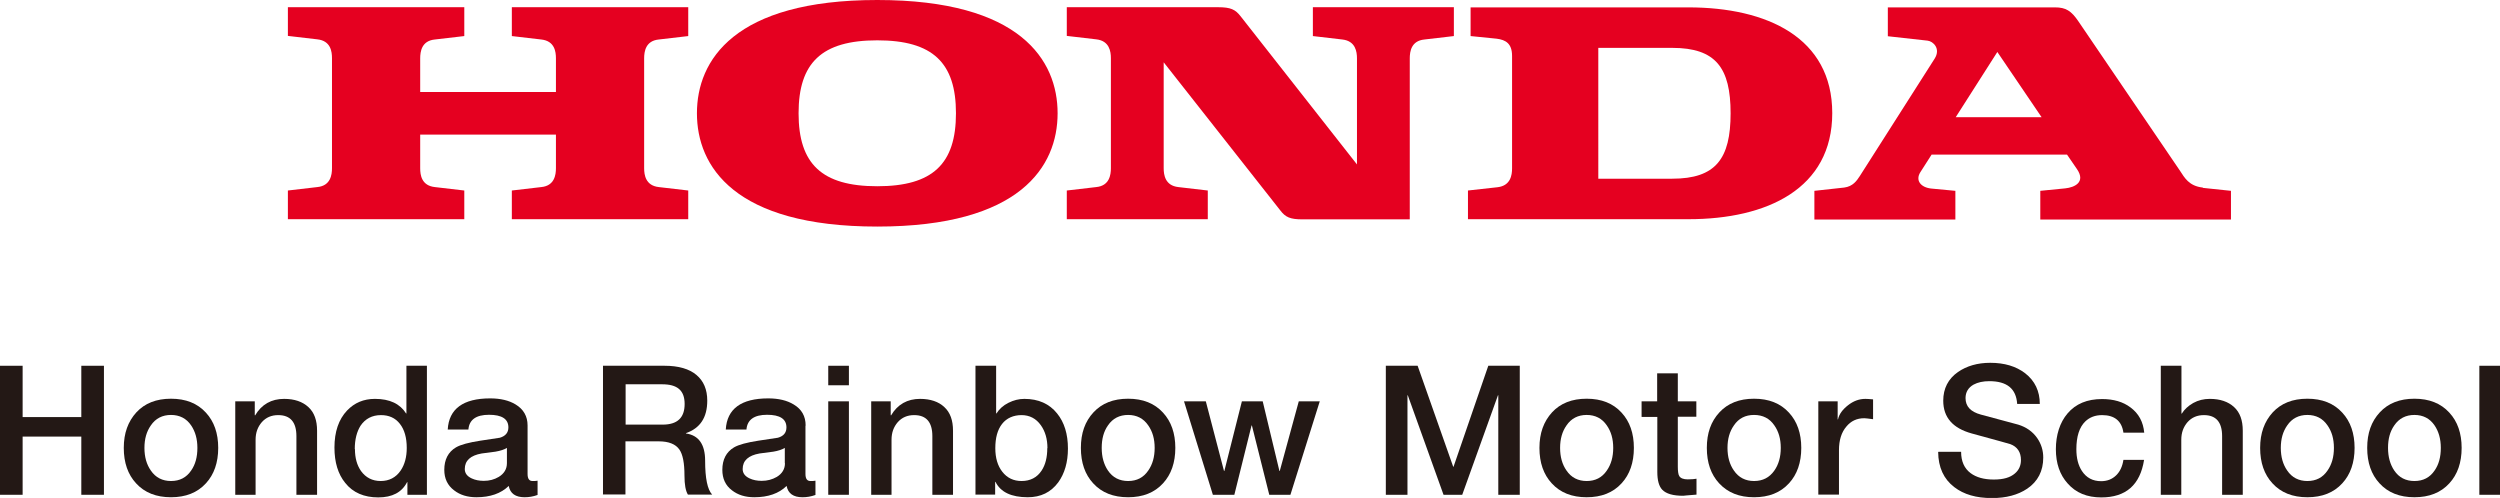
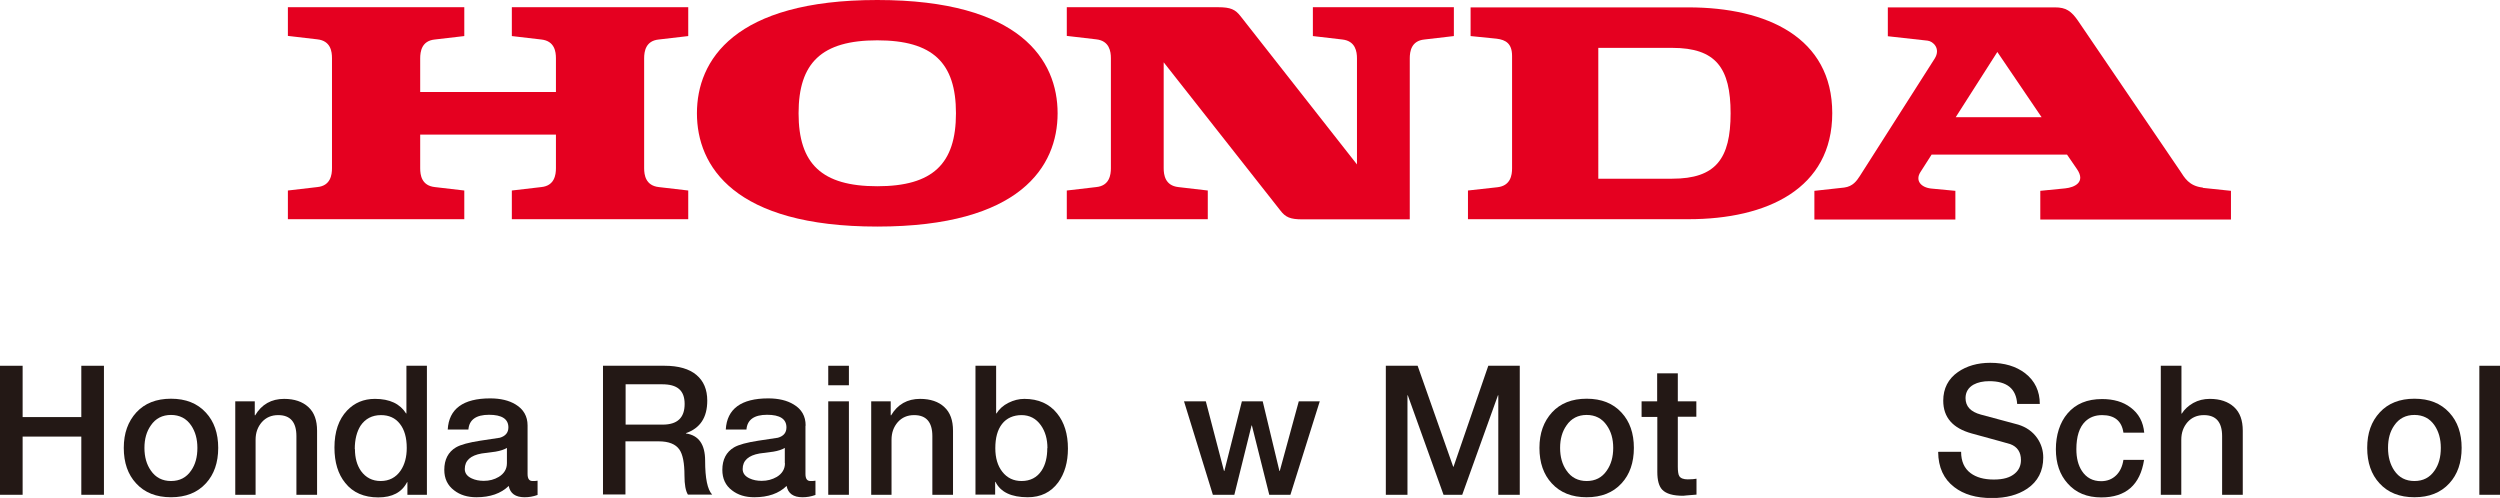
<svg xmlns="http://www.w3.org/2000/svg" id="_イヤー_2" viewBox="0 0 152.49 30.37">
  <defs>
    <style>.cls-1{fill:#e50020;}.cls-2{fill:#231815;}</style>
  </defs>
  <g id="_イヤー_1-2">
    <g>
      <g>
        <path class="cls-1" d="M31.22,2.2l1.8,.21c.81,.09,.89,.74,.89,1.15v2.05h-8.28V3.56c0-.42,.09-1.07,.89-1.15l1.8-.21V.44h-10.76v1.75l1.8,.21c.81,.09,.89,.74,.89,1.15v6.71c0,.41-.09,1.07-.89,1.15l-1.8,.21v1.75h10.76v-1.75l-1.8-.21c-.81-.09-.89-.74-.89-1.15v-2.05h8.28v2.05c0,.41-.09,1.07-.89,1.15l-1.8,.21v1.75h10.76v-1.75l-1.8-.21c-.8-.09-.89-.74-.89-1.15V3.56c0-.42,.09-1.07,.89-1.15l1.8-.21V.44h-10.76v1.75Z" />
        <path class="cls-1" d="M102.98,.45h-13.28v1.75l1.59,.16c.56,.07,.94,.3,.94,1.05v6.86c0,.41-.09,1.06-.89,1.15l-1.8,.2v1.75h13.45c4.81,0,8.77-1.87,8.77-6.47S107.79,.45,102.98,.45m-.98,10.45h-4.51V2.92h4.51c2.66,0,3.56,1.22,3.56,3.99s-.9,3.99-3.56,3.99" />
        <path class="cls-1" d="M134.36,11.44c-.85-.09-1.12-.62-1.38-1.01l-6.2-9.12c-.44-.65-.77-.86-1.43-.86h-10.2v1.76l2.43,.27c.33,.04,.81,.48,.43,1.09l-4.57,7.17c-.19,.29-.42,.63-.95,.7l-1.82,.2v1.75h8.6v-1.75l-1.48-.14c-.63-.07-.97-.49-.66-.99l.69-1.08h8.26l.61,.89c.54,.79-.14,1.11-.72,1.17l-1.52,.15v1.75h11.63v-1.75l-1.71-.18m-15.08-4.31l2.54-3.98,2.7,3.98h-5.24Z" />
        <path class="cls-1" d="M80.08,2.2l1.8,.21c.8,.09,.89,.74,.89,1.15v6.47L75.67,.99c-.32-.41-.6-.55-1.37-.55h-9.23v1.75l1.8,.21c.8,.09,.89,.74,.89,1.15v6.71c0,.41-.09,1.07-.89,1.15l-1.8,.21v1.75h8.6v-1.75l-1.8-.21c-.8-.09-.89-.74-.89-1.15V3.8l7.11,9.03c.32,.42,.6,.55,1.36,.55h6.54V3.56c0-.42,.09-1.07,.89-1.15l1.8-.21V.44h-8.6v1.75Z" />
        <path class="cls-1" d="M53.51,0c-8.74,0-11,3.69-11,6.91s2.26,6.91,11,6.91,11-3.68,11-6.91S62.25,0,53.51,0m0,11.36c-3.39,0-4.8-1.37-4.8-4.45s1.41-4.45,4.8-4.45,4.8,1.37,4.8,4.45-1.41,4.45-4.8,4.45" />
      </g>
      <g>
        <path class="cls-2" d="M0,30.18v-7.87H1.38v3.13h3.58v-3.13h1.38v7.87h-1.38v-3.55H1.38v3.55H0Z" />
        <path class="cls-2" d="M10.43,30.33c-.9,0-1.61-.28-2.13-.85-.5-.54-.75-1.26-.75-2.16s.26-1.61,.77-2.17c.51-.55,1.21-.83,2.11-.83s1.61,.28,2.13,.85c.5,.54,.75,1.26,.75,2.15s-.25,1.62-.75,2.16c-.52,.57-1.23,.85-2.13,.85Zm0-.99c.53,0,.94-.21,1.23-.64,.26-.37,.38-.83,.38-1.38s-.13-1-.38-1.37c-.29-.43-.71-.64-1.23-.64s-.94,.21-1.23,.64c-.26,.37-.39,.82-.39,1.37s.13,1.01,.39,1.38c.29,.43,.71,.64,1.23,.64Z" />
        <path class="cls-2" d="M14.35,30.18v-5.7h1.19v.84l.02,.02c.4-.68,1-1.01,1.77-1.01,.63,0,1.12,.17,1.48,.5,.36,.33,.53,.81,.53,1.44v3.91h-1.26v-3.58c0-.85-.37-1.28-1.11-1.28-.41,0-.74,.14-1,.43-.25,.29-.38,.64-.38,1.07v3.36h-1.26Z" />
        <path class="cls-2" d="M26.04,22.31v7.87h-1.19v-.77h-.02c-.32,.62-.9,.93-1.76,.93s-1.54-.29-2.01-.88c-.44-.54-.66-1.26-.66-2.16,0-.97,.26-1.72,.77-2.26,.45-.47,1.01-.71,1.7-.71,.9,0,1.53,.3,1.9,.89h.02v-2.91h1.26Zm-4.39,5.08c0,.54,.12,.98,.37,1.34,.29,.4,.69,.61,1.2,.61s.93-.21,1.22-.64c.25-.37,.37-.83,.37-1.38,0-.62-.14-1.12-.42-1.47-.28-.36-.67-.53-1.15-.53-.54,0-.96,.22-1.25,.65-.23,.37-.35,.84-.35,1.42Z" />
        <path class="cls-2" d="M32.18,25.98v2.93c0,.29,.1,.43,.3,.43,.12,0,.22,0,.31-.02v.87c-.27,.1-.54,.14-.79,.14-.56,0-.88-.23-.97-.69-.47,.46-1.13,.69-1.97,.69-.55,0-1-.14-1.36-.42-.4-.3-.6-.72-.6-1.25,0-.63,.24-1.09,.71-1.37,.29-.17,.78-.3,1.49-.41l1.19-.18c.34-.1,.52-.31,.52-.63,0-.51-.39-.77-1.18-.77s-1.21,.3-1.26,.9h-1.26c.07-1.26,.94-1.9,2.59-1.9,.62,0,1.14,.12,1.55,.37,.48,.29,.73,.72,.73,1.28Zm-1.26,2.28v-.94c-.16,.1-.4,.18-.7,.23-.28,.04-.56,.07-.84,.11-.68,.12-1.03,.43-1.03,.95,0,.25,.14,.44,.42,.57,.21,.1,.46,.15,.74,.15,.34,0,.64-.08,.91-.24,.33-.2,.5-.48,.5-.84Z" />
        <path class="cls-2" d="M36.78,30.18v-7.87h3.76c.85,0,1.5,.19,1.94,.56,.44,.37,.66,.89,.66,1.57,0,1.02-.43,1.68-1.3,1.98v.02c.78,.11,1.17,.67,1.17,1.66,0,1.07,.14,1.76,.43,2.07h-1.48c-.14-.23-.21-.61-.21-1.16,0-.76-.1-1.29-.31-1.59-.23-.33-.65-.5-1.26-.5h-2.03v3.24h-1.38Zm1.38-6.74v2.46h2.26c.9,0,1.34-.42,1.34-1.26s-.46-1.2-1.37-1.2h-2.24Z" />
        <path class="cls-2" d="M49.13,25.98v2.93c0,.29,.1,.43,.3,.43,.12,0,.22,0,.31-.02v.87c-.27,.1-.54,.14-.79,.14-.56,0-.88-.23-.97-.69-.47,.46-1.13,.69-1.97,.69-.55,0-1-.14-1.36-.42-.4-.3-.59-.72-.59-1.25,0-.63,.24-1.09,.71-1.37,.29-.17,.78-.3,1.49-.41l1.19-.18c.35-.1,.52-.31,.52-.63,0-.51-.39-.77-1.18-.77s-1.21,.3-1.26,.9h-1.26c.07-1.26,.94-1.9,2.59-1.9,.62,0,1.14,.12,1.55,.37,.49,.29,.73,.72,.73,1.28Zm-1.26,2.28v-.94c-.16,.1-.4,.18-.7,.23-.28,.04-.56,.07-.84,.11-.68,.12-1.03,.43-1.03,.95,0,.25,.14,.44,.42,.57,.21,.1,.46,.15,.74,.15,.34,0,.64-.08,.92-.24,.33-.2,.5-.48,.5-.84Z" />
        <path class="cls-2" d="M50.52,23.5v-1.19h1.26v1.19h-1.26Zm0,6.68v-5.7h1.26v5.7h-1.26Z" />
        <path class="cls-2" d="M53.14,30.18v-5.7h1.19v.84l.02,.02c.4-.68,1-1.01,1.77-1.01,.63,0,1.13,.17,1.48,.5,.36,.33,.53,.81,.53,1.44v3.91h-1.26v-3.58c0-.85-.37-1.28-1.11-1.28-.41,0-.74,.14-1,.43-.25,.29-.38,.64-.38,1.07v3.36h-1.26Z" />
        <path class="cls-2" d="M59.5,30.18v-7.87h1.26v2.91h.02c.17-.27,.41-.49,.73-.65,.32-.16,.64-.24,.97-.24,.86,0,1.53,.3,2,.89,.44,.54,.66,1.26,.66,2.14,0,.83-.2,1.52-.59,2.06-.45,.61-1.07,.91-1.86,.91-1,0-1.66-.31-1.97-.94h-.02v.78h-1.19Zm4.39-2.84c0-.55-.13-1.02-.4-1.4-.29-.41-.69-.62-1.18-.62s-.91,.18-1.19,.54c-.28,.36-.41,.85-.41,1.48,0,.59,.14,1.07,.43,1.44,.29,.37,.68,.56,1.17,.56,.53,0,.94-.21,1.22-.63,.24-.36,.35-.82,.35-1.38Z" />
-         <path class="cls-2" d="M68.81,30.33c-.9,0-1.61-.28-2.13-.85-.5-.54-.75-1.26-.75-2.16s.25-1.61,.77-2.17c.51-.55,1.21-.83,2.11-.83s1.61,.28,2.13,.85c.5,.54,.75,1.26,.75,2.15s-.25,1.62-.75,2.16c-.52,.57-1.23,.85-2.13,.85Zm0-.99c.53,0,.94-.21,1.23-.64,.26-.37,.39-.83,.39-1.38s-.13-1-.39-1.37c-.29-.43-.71-.64-1.23-.64s-.94,.21-1.23,.64c-.26,.37-.38,.82-.38,1.37s.13,1.01,.38,1.38c.29,.43,.71,.64,1.23,.64Z" />
        <path class="cls-2" d="M73.98,30.18l-1.76-5.7h1.33l1.11,4.25h.02l1.07-4.25h1.27l1.02,4.25h.02l1.16-4.25h1.28l-1.79,5.7h-1.29l-1.06-4.23h-.02l-1.05,4.23h-1.32Z" />
        <path class="cls-2" d="M84.53,30.18v-7.87h1.94l2.17,6.16h.02l2.12-6.16h1.92v7.87h-1.31v-6.07h-.02l-2.18,6.07h-1.14l-2.18-6.07h-.02v6.07h-1.31Z" />
        <path class="cls-2" d="M96.78,30.33c-.9,0-1.61-.28-2.13-.85-.5-.54-.75-1.26-.75-2.16s.26-1.61,.77-2.17c.51-.55,1.21-.83,2.11-.83s1.61,.28,2.13,.85c.5,.54,.75,1.26,.75,2.15s-.25,1.62-.75,2.16c-.52,.57-1.23,.85-2.13,.85Zm0-.99c.53,0,.94-.21,1.23-.64,.26-.37,.39-.83,.39-1.38s-.13-1-.39-1.37c-.29-.43-.71-.64-1.23-.64s-.94,.21-1.23,.64c-.26,.37-.39,.82-.39,1.37s.13,1.01,.39,1.38c.29,.43,.71,.64,1.23,.64Z" />
        <path class="cls-2" d="M100.13,25.42v-.94h.95v-1.71h1.26v1.71h1.13v.94h-1.13v3.04c0,.29,.03,.49,.09,.58,.08,.13,.25,.2,.52,.2,.24,0,.41-.02,.53-.04v.97c-.55,.04-.82,.07-.81,.07-.62,0-1.04-.12-1.28-.37-.2-.21-.3-.57-.3-1.08v-3.36h-.95Z" />
-         <path class="cls-2" d="M106.99,30.33c-.9,0-1.6-.28-2.13-.85-.5-.54-.75-1.26-.75-2.16s.25-1.61,.77-2.17c.51-.55,1.21-.83,2.11-.83s1.61,.28,2.13,.85c.5,.54,.75,1.26,.75,2.15s-.25,1.62-.75,2.16c-.52,.57-1.23,.85-2.13,.85Zm0-.99c.53,0,.94-.21,1.24-.64,.26-.37,.39-.83,.39-1.38s-.13-1-.39-1.37c-.29-.43-.71-.64-1.24-.64s-.94,.21-1.23,.64c-.26,.37-.39,.82-.39,1.37s.13,1.01,.39,1.38c.29,.43,.71,.64,1.23,.64Z" />
-         <path class="cls-2" d="M110.91,30.18v-5.7h1.18v1.1h.02c.07-.32,.28-.6,.61-.86,.33-.26,.68-.39,1.06-.39,.1,0,.25,.01,.47,.03v1.21c-.29-.04-.47-.06-.54-.06-.45,0-.81,.17-1.09,.51-.3,.35-.45,.83-.45,1.44v2.71h-1.26Z" />
        <path class="cls-2" d="M118.24,27.56h1.38c0,.57,.19,1.01,.58,1.3,.35,.26,.82,.39,1.41,.39s1-.12,1.29-.37c.25-.21,.37-.49,.37-.82,0-.48-.22-.81-.65-.97-.06-.02-.84-.24-2.35-.65-1.16-.32-1.74-.98-1.74-2,0-.74,.3-1.33,.9-1.75,.54-.37,1.19-.56,1.97-.56,.86,0,1.57,.21,2.13,.64,.59,.46,.89,1.09,.89,1.87h-1.38c-.06-.93-.62-1.39-1.7-1.39-.38,0-.7,.07-.96,.21-.32,.18-.49,.46-.49,.82,0,.51,.31,.84,.94,1.01,.62,.17,1.38,.37,2.27,.61,.49,.15,.88,.42,1.16,.82,.25,.36,.37,.76,.37,1.19,0,.82-.33,1.46-.98,1.9-.57,.38-1.28,.57-2.15,.57-.96,0-1.72-.22-2.3-.67-.64-.49-.97-1.2-.98-2.14Z" />
        <path class="cls-2" d="M130.78,26.39h-1.26c-.1-.71-.54-1.07-1.3-1.07-.42,0-.76,.13-1.03,.39-.36,.35-.54,.92-.54,1.69,0,.54,.11,.98,.34,1.33,.27,.41,.66,.62,1.17,.62,.37,0,.67-.12,.91-.35,.24-.23,.39-.55,.45-.95h1.26c-.24,1.53-1.11,2.29-2.61,2.29-.87,0-1.55-.28-2.05-.85-.48-.53-.72-1.23-.72-2.09s.24-1.63,.71-2.18c.5-.59,1.2-.88,2.11-.88,.7,0,1.28,.17,1.73,.51,.5,.37,.78,.88,.84,1.55Z" />
        <path class="cls-2" d="M131.8,30.18v-7.87h1.26v2.92h.02c.16-.26,.4-.48,.7-.65,.31-.17,.64-.25,1.01-.25,.63,0,1.12,.17,1.48,.5,.36,.33,.53,.81,.53,1.44v3.91h-1.26v-3.58c0-.85-.37-1.28-1.11-1.28-.41,0-.74,.14-1,.43-.25,.29-.38,.64-.38,1.07v3.36h-1.26Z" />
-         <path class="cls-2" d="M140.74,30.33c-.9,0-1.61-.28-2.13-.85-.5-.54-.75-1.26-.75-2.16s.26-1.61,.77-2.17c.51-.55,1.21-.83,2.11-.83s1.61,.28,2.13,.85c.5,.54,.75,1.26,.75,2.15s-.25,1.62-.75,2.16c-.52,.57-1.23,.85-2.13,.85Zm0-.99c.53,0,.94-.21,1.23-.64,.26-.37,.39-.83,.39-1.38s-.13-1-.39-1.37c-.29-.43-.71-.64-1.23-.64s-.94,.21-1.23,.64c-.26,.37-.39,.82-.39,1.37s.13,1.01,.39,1.38c.29,.43,.71,.64,1.23,.64Z" />
        <path class="cls-2" d="M147.27,30.33c-.9,0-1.61-.28-2.13-.85-.5-.54-.75-1.26-.75-2.16s.25-1.61,.77-2.17c.51-.55,1.21-.83,2.11-.83s1.61,.28,2.13,.85c.5,.54,.75,1.26,.75,2.15s-.25,1.62-.75,2.16c-.52,.57-1.23,.85-2.13,.85Zm0-.99c.53,0,.94-.21,1.23-.64,.26-.37,.38-.83,.38-1.38s-.13-1-.38-1.37c-.29-.43-.71-.64-1.23-.64s-.94,.21-1.23,.64c-.26,.37-.38,.82-.38,1.37s.13,1.01,.38,1.38c.29,.43,.7,.64,1.23,.64Z" />
        <path class="cls-2" d="M151.23,30.18v-7.87h1.26v7.87h-1.26Z" />
      </g>
    </g>
  </g>
</svg>